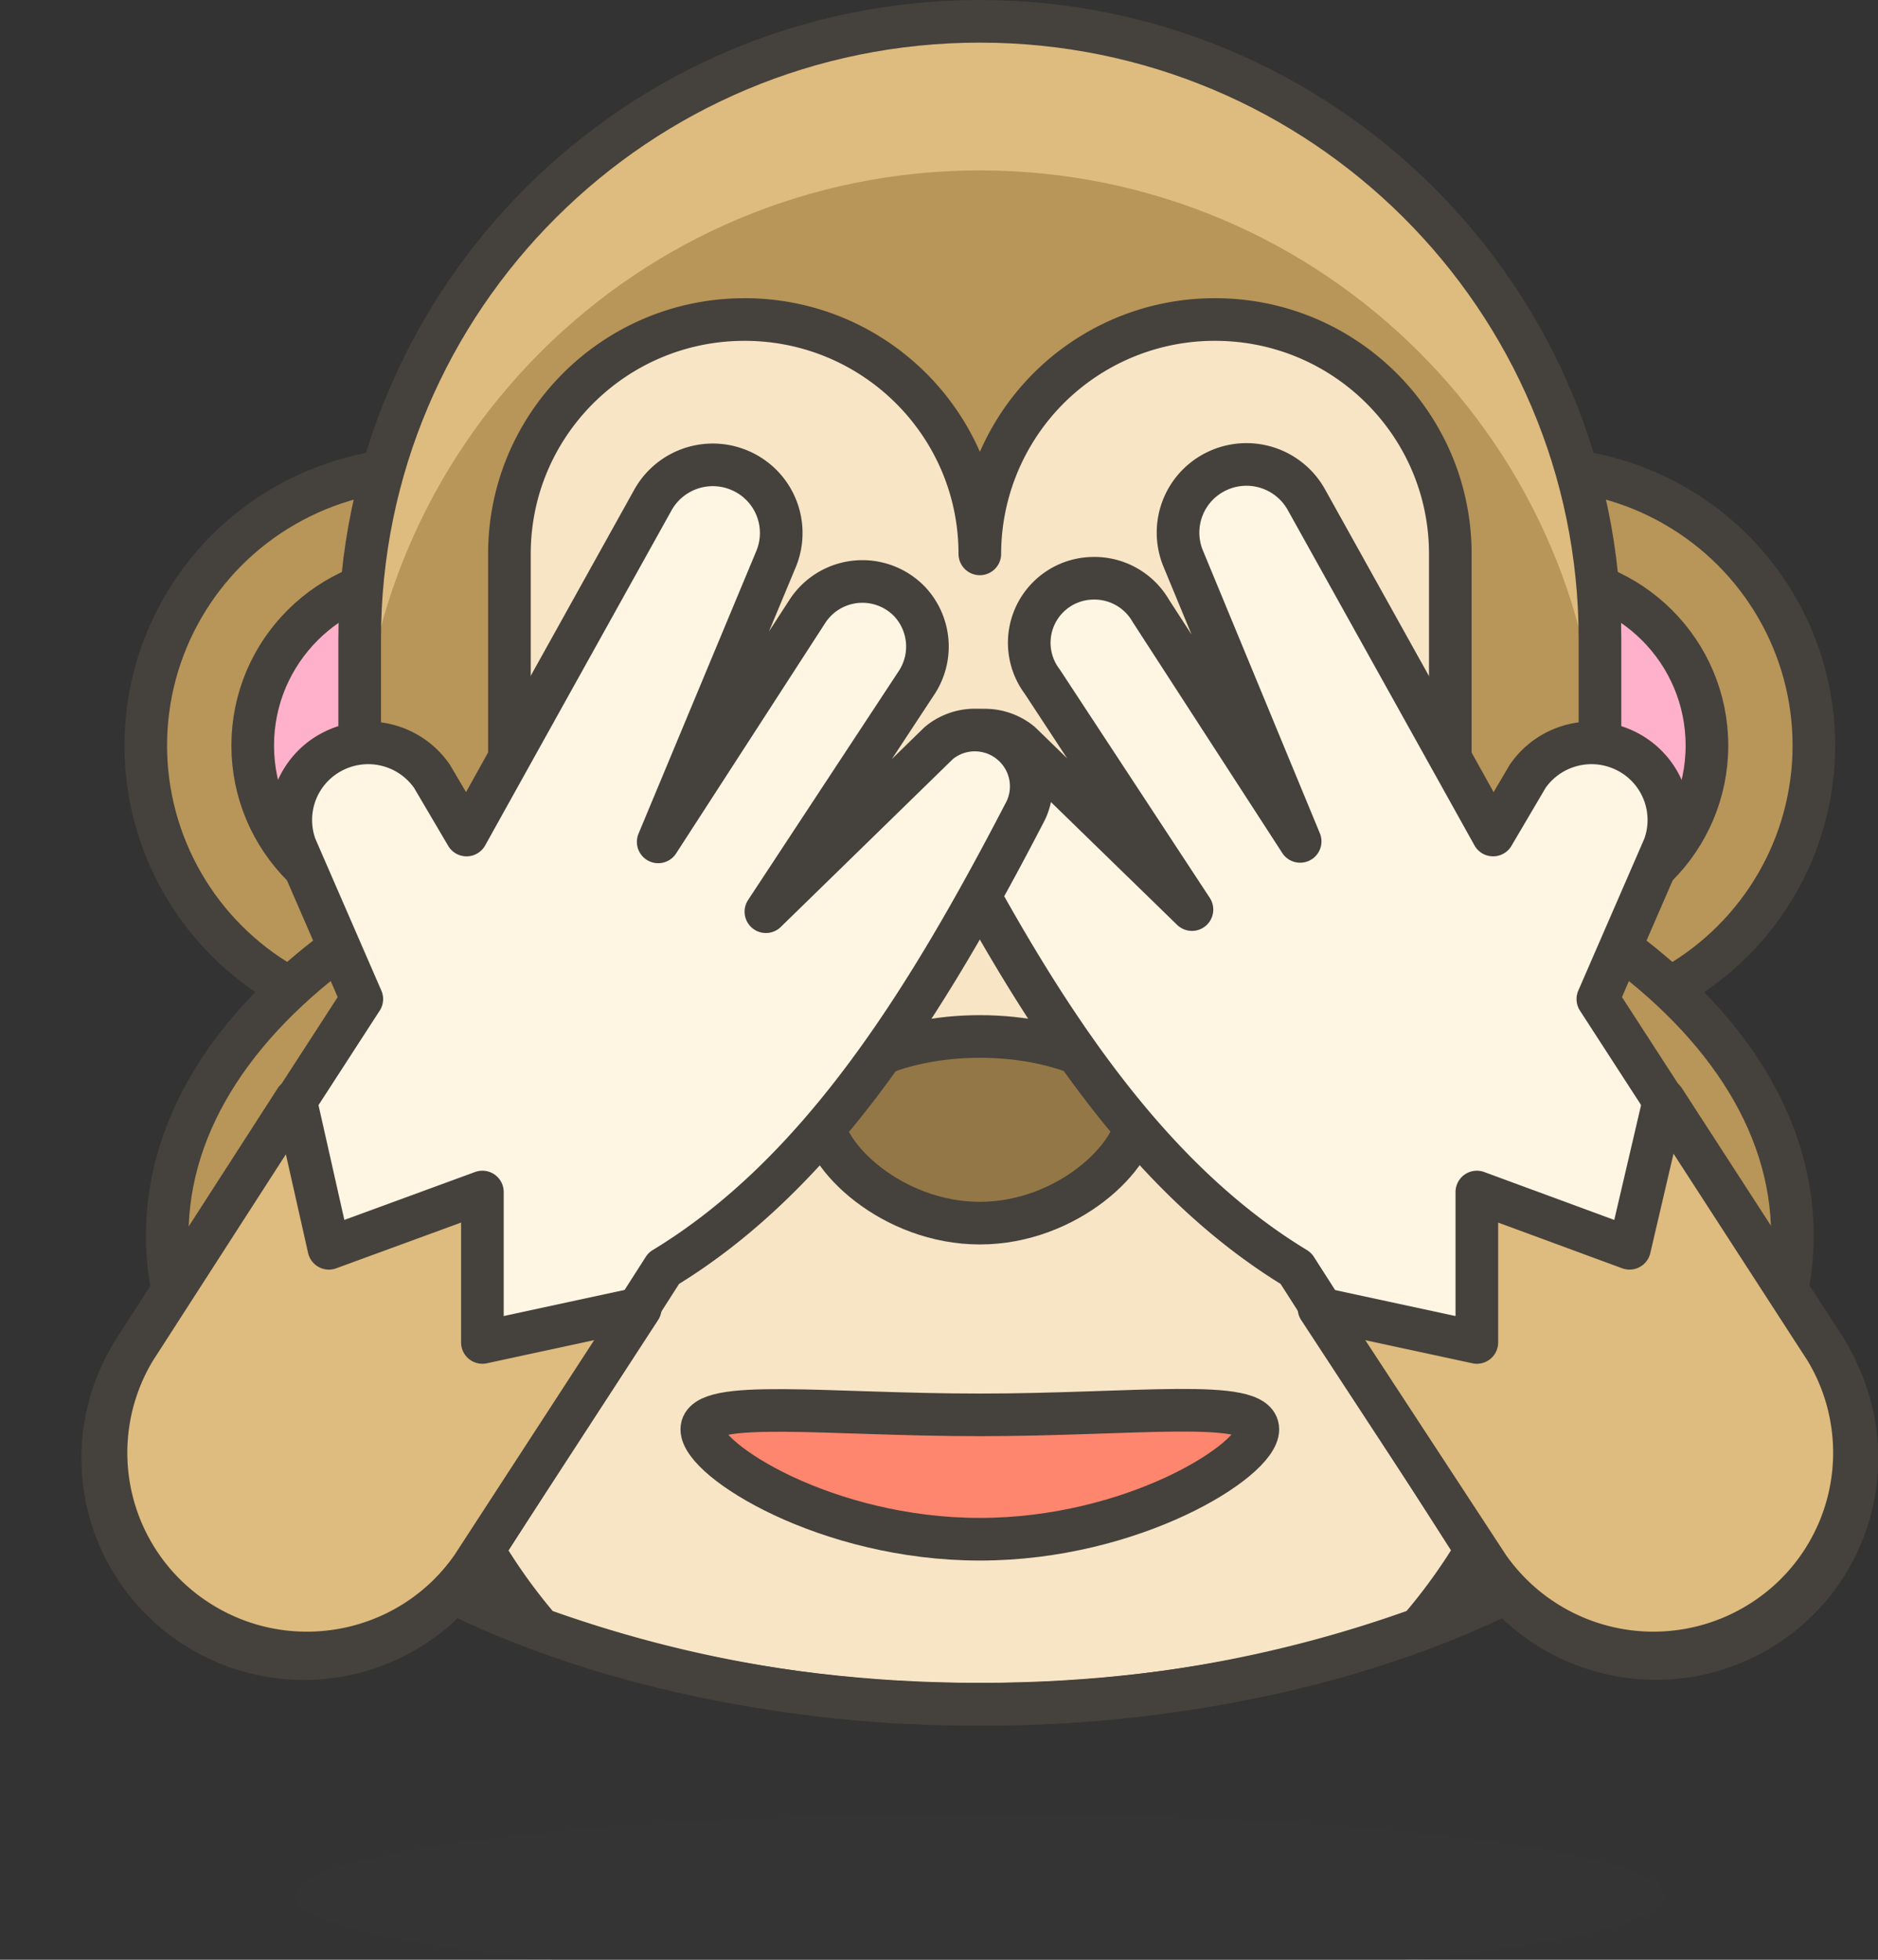
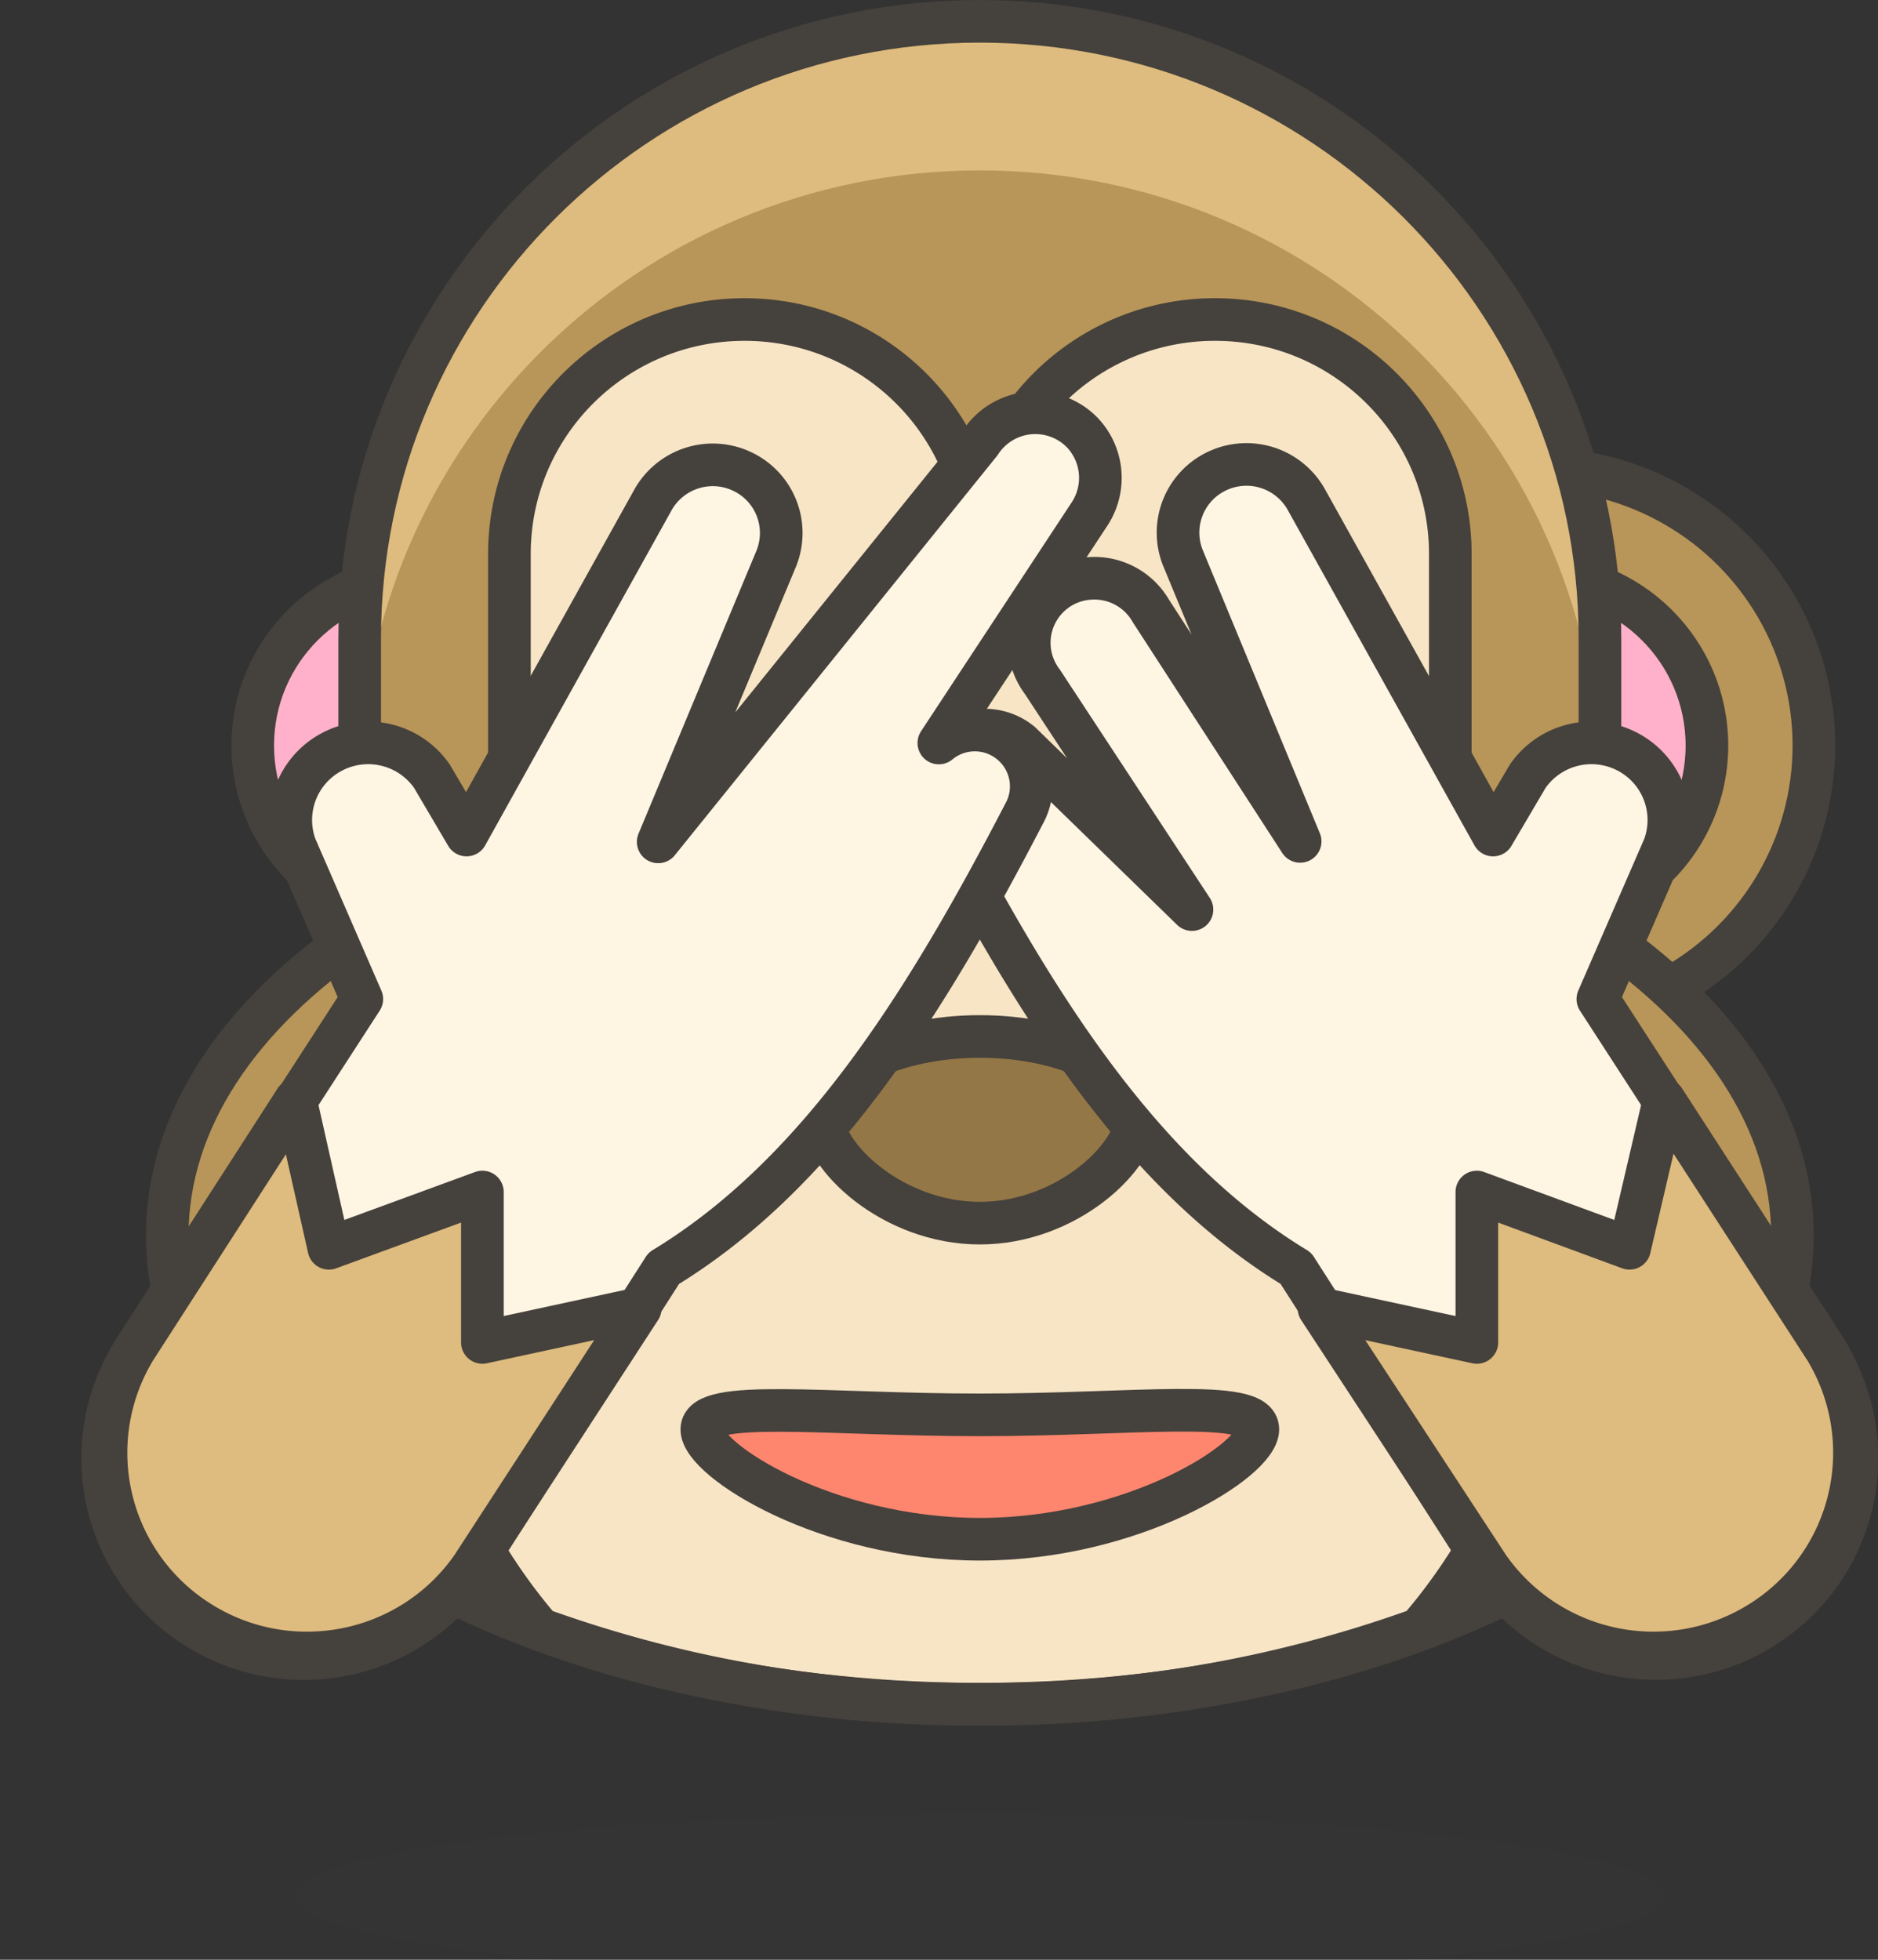
<svg xmlns="http://www.w3.org/2000/svg" viewBox="0 0 23 24">
  <rect x="0" y="0" width="23" height="24" fill="#333333" stroke="none" />
  <g fill="none" fill-rule="evenodd" transform="translate(1)">
    <g fill-rule="nonzero">
      <ellipse cx="17.81" cy="9.13" fill="#b89558" rx="3.405" ry="3.391" stroke="#45413c" stroke-linecap="round" stroke-linejoin="round" stroke-width=".522" />
      <ellipse cx="17.81" cy="9.13" fill="#ffb0ca" rx="2.095" ry="2.087" stroke="#45413c" stroke-linecap="round" stroke-linejoin="round" stroke-width=".522" />
-       <ellipse cx="4.19" cy="9.13" fill="#b89558" rx="3.405" ry="3.391" stroke="#45413c" stroke-linecap="round" stroke-linejoin="round" stroke-width=".522" />
      <ellipse cx="4.19" cy="9.13" fill="#ffb0ca" rx="2.095" ry="2.087" stroke="#45413c" stroke-linecap="round" stroke-linejoin="round" stroke-width=".522" />
      <path d="M18.595 11.426v-3.6c0-4.178-3.4-7.565-7.595-7.565S3.405 3.648 3.405 7.826v3.6c-1.472 1.002-2.357 2.29-2.357 3.704 0 3.173 4.452 5.74 9.952 5.74s9.952-2.567 9.952-5.74c0-1.413-.89-2.702-2.357-3.704z" fill="#b89558" />
      <path d="M16.38 19.951a6.99 6.99 0 0 0 .382-8.634V6.783c0-1.585-1.29-2.87-2.881-2.87A2.875 2.875 0 0 0 11 6.783c0-1.585-1.29-2.87-2.881-2.87s-2.88 1.285-2.88 2.87v4.534a7 7 0 0 0 .376 8.634c1.726.622 3.55.933 5.385.919a15.529 15.529 0 0 0 5.38-.919z" fill="#f7e5c6" />
      <path d="M11 2.087c4.195 0 7.595 3.387 7.595 7.565V7.826c0-4.178-3.4-7.565-7.595-7.565S3.405 3.648 3.405 7.826v1.826c0-4.178 3.4-7.565 7.595-7.565z" fill="#debb7e" />
    </g>
    <path d="M18.595 11.426v-3.6c0-4.178-3.4-7.565-7.595-7.565S3.405 3.648 3.405 7.826v3.6c-1.472 1.002-2.357 2.29-2.357 3.704 0 3.173 4.452 5.74 9.952 5.74s9.952-2.567 9.952-5.74c0-1.413-.89-2.702-2.357-3.704z" stroke="#45413c" stroke-linecap="round" stroke-linejoin="round" stroke-width=".522" />
    <ellipse cx="11" cy="23.217" fill="#45413c" fill-rule="nonzero" opacity=".15" rx="8.381" ry="1" />
    <path d="M16.38 19.951a6.99 6.99 0 0 0 .382-8.634V6.783c0-1.585-1.29-2.87-2.881-2.87A2.875 2.875 0 0 0 11 6.783c0-1.585-1.29-2.87-2.881-2.87s-2.88 1.285-2.88 2.87v4.534a7 7 0 0 0 .376 8.634c1.726.622 3.55.933 5.385.919a15.529 15.529 0 0 0 5.38-.919z" stroke="#45413c" stroke-linecap="round" stroke-linejoin="round" stroke-width=".522" />
    <path d="M12.928 13.643c0 .522-.865 1.336-1.928 1.336s-1.933-.814-1.933-1.336c0-.521.885-.95 1.933-.95s1.928.424 1.928.95z" fill="#947746" fill-rule="nonzero" stroke="#45413c" stroke-width=".522" />
    <path d="M14.405 17.504c0 .381-1.53 1.346-3.405 1.346s-3.405-.965-3.405-1.346c0-.38 1.525-.177 3.405-.177s3.405-.209 3.405.177z" fill="#ff866e" fill-rule="nonzero" stroke="#45413c" stroke-width=".522" />
    <g fill-rule="nonzero" stroke="#45413c" stroke-linecap="round" stroke-linejoin="round" stroke-width=".522">
      <path d="m19.381 10.367-.812 1.868 2.781 4.294c.737 1.14.406 2.658-.738 3.391s-2.669.404-3.405-.736l-2.336-3.652c-1.891-1.148-3.195-3.219-4.416-5.572a.687.687 0 0 1 .167-.862.694.694 0 0 1 .88.001l2.096 2.04-1.833-2.791a.79.79 0 0 1 .61-1.266.797.797 0 0 1 .72.4l1.828 2.822-1.435-3.47a.833.833 0 0 1 .415-1.064.84.84 0 0 1 1.094.345l2.289 4.111.424-.72a.95.95 0 0 1 1.216-.303.943.943 0 0 1 .455 1.164z" fill="#fff5e3" />
      <path d="m15.154 16.023 1.933.417v-1.842l1.87.689.424-1.816 1.98 3.058a2.446 2.446 0 0 1-.775 3.321 2.468 2.468 0 0 1-3.358-.66z" fill="#debb7e" />
    </g>
    <g fill-rule="nonzero" stroke="#45413c" stroke-linecap="round" stroke-linejoin="round" stroke-width=".522">
-       <path d="m2.619 10.367.812 1.868L.65 16.529a2.445 2.445 0 0 0-.12 2.45 2.466 2.466 0 0 0 4.262.205l2.337-3.652c1.891-1.148 3.195-3.219 4.416-5.572.159-.29.089-.651-.167-.862s-.625-.21-.88.001L8.38 11.165l1.854-2.817a.806.806 0 0 0-.089-.976.803.803 0 0 0-1.257.115L7.061 10.31l1.446-3.47a.833.833 0 0 0-.415-1.065.84.84 0 0 0-1.094.345l-2.284 4.106-.424-.72a.95.95 0 0 0-1.216-.303.943.943 0 0 0-.455 1.164z" fill="#fff5e3" />
+       <path d="m2.619 10.367.812 1.868L.65 16.529a2.445 2.445 0 0 0-.12 2.45 2.466 2.466 0 0 0 4.262.205l2.337-3.652c1.891-1.148 3.195-3.219 4.416-5.572.159-.29.089-.651-.167-.862s-.625-.21-.88.001l1.854-2.817a.806.806 0 0 0-.089-.976.803.803 0 0 0-1.257.115L7.061 10.31l1.446-3.47a.833.833 0 0 0-.415-1.065.84.84 0 0 0-1.094.345l-2.284 4.106-.424-.72a.95.95 0 0 0-1.216-.303.943.943 0 0 0-.455 1.164z" fill="#fff5e3" />
      <path d="m6.841 16.023-1.933.417v-1.842l-1.88.689-.409-1.816-1.97 3.058a2.446 2.446 0 0 0 .775 3.321c1.115.718 2.6.426 3.358-.66z" fill="#debb7e" />
    </g>
  </g>
</svg>